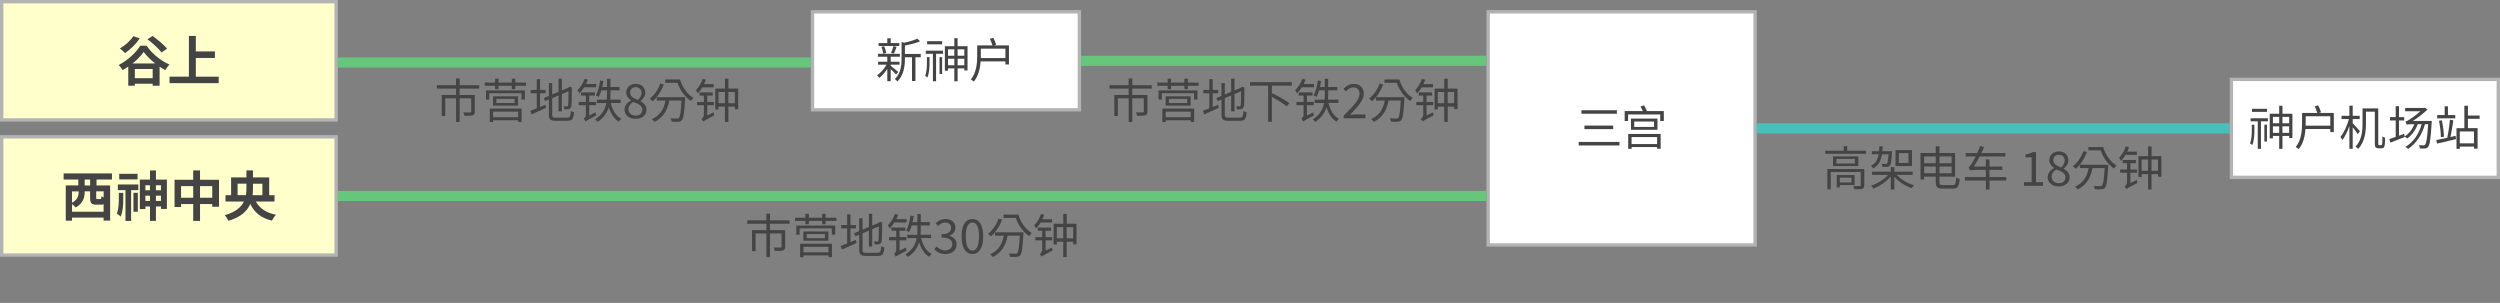
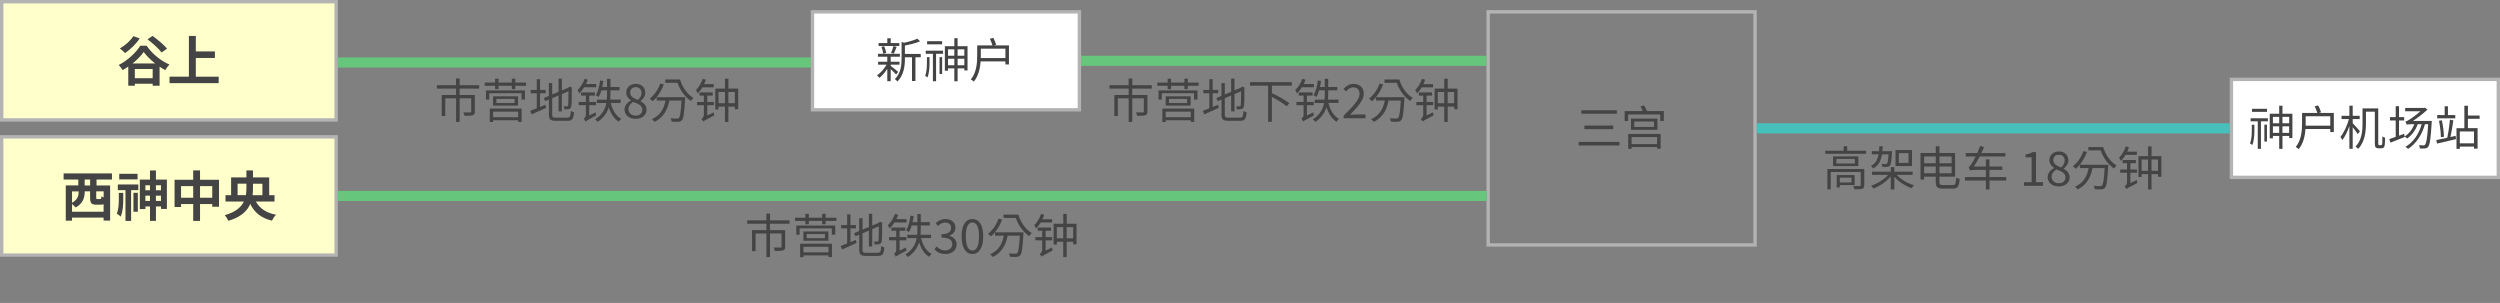
<svg xmlns="http://www.w3.org/2000/svg" id="_レイヤー_1" data-name="レイヤー 1" width="740" height="89.67" viewBox="0 0 740 89.67">
  <rect x="0" y="0" width="740" height="89.67" fill="#808080" stroke="none" />
  <defs>
    <style>
      .cls-1 {
        fill: #b3b3b3;
      }

      .cls-1, .cls-2, .cls-3, .cls-4, .cls-5, .cls-6 {
        stroke-width: 0px;
      }

      .cls-2 {
        fill: #47c0bc;
      }

      .cls-3 {
        fill: #ffc;
      }

      .cls-4 {
        fill: #65c67c;
      }

      .cls-5 {
        fill: #444;
      }

      .cls-6 {
        fill: #fff;
      }
    </style>
  </defs>
  <g>
    <rect class="cls-3" x=".5" y=".5" width="99" height="35" />
    <path class="cls-1" d="M99,1v34H1V1h98M100,0H0v36h100V0h0Z" />
  </g>
  <rect class="cls-4" x="100" y="17" width="140" height="3" />
  <g>
    <rect class="cls-6" x="240.5" y="3.5" width="79" height="29" />
-     <path class="cls-1" d="M319,4v28h-78V4h78M320,3h-80v30h80V3h0Z" />
+     <path class="cls-1" d="M319,4v28h-78V4h78M320,3h-80v30h80V3h0" />
  </g>
  <rect class="cls-4" x="320" y="16.5" width="120" height="3" />
  <g>
-     <rect class="cls-6" x="440.5" y="3.5" width="79" height="69" />
    <path class="cls-1" d="M519,4v68h-78V4h78M520,3h-80v70h80V3h0Z" />
  </g>
  <rect class="cls-2" x="520" y="36.5" width="140" height="3" />
  <g>
    <rect class="cls-6" x="660.5" y="23.5" width="79" height="29" />
    <path class="cls-1" d="M739,24v28h-78v-28h78M740,23h-80v30h80v-30h0Z" />
  </g>
  <g>
    <rect class="cls-3" x=".5" y="40.5" width="99" height="35" />
    <path class="cls-1" d="M99,41v34H1v-34h98M100,40H0v36h100v-36h0Z" />
  </g>
  <rect class="cls-4" x="100" y="56.5" width="340" height="3" />
  <g>
    <path class="cls-5" d="M43.41,13.55c1.68,2.42,4.24,4.5,6.74,5.55-.46.48-.9,1.09-1.23,1.66-.56-.3-1.12-.64-1.68-1.02v5.63h-2.05v-.58h-5.28v.59h-1.94v-5.67c-.54.38-1.1.72-1.68,1.04-.24-.45-.77-1.12-1.15-1.52,2.66-1.33,5.19-3.73,6.37-5.7h1.9ZM41.36,11.37c-1.1,1.66-2.83,3.33-4.34,4.34-.34-.37-1.1-1.06-1.54-1.38,1.52-.83,3.09-2.24,3.99-3.63l1.89.67ZM45.92,18.78c-1.36-1.07-2.59-2.29-3.39-3.41-.77,1.12-1.92,2.32-3.28,3.41h6.67ZM45.19,23.15v-2.72h-5.28v2.72h5.28ZM47.83,15.53c-.83-1.1-2.66-2.75-4.16-3.89l1.49-1.02c1.46,1.07,3.36,2.64,4.29,3.78l-1.62,1.14Z" />
    <path class="cls-5" d="M64.73,22.69v1.92h-14.55v-1.92h5.73v-12.05h2.05v4.58h5.65v1.94h-5.65v5.54h6.77Z" />
  </g>
  <g>
    <path class="cls-5" d="M136.05,26.23v1.89h4.5v4.9c0,.6-.14.91-.6,1.08-.49.18-1.27.18-2.45.18-.06-.31-.22-.73-.36-1.02.94.03,1.78.03,2.03.03.24-.03.31-.08.31-.27v-3.91h-3.42v6.99h-1.06v-6.99h-3.21v5.23h-1.04v-6.22h4.24v-1.89h-5.67v-1.02h5.66v-1.99h1.09v1.99h5.77v1.02h-5.79Z" />
    <path class="cls-5" d="M155.71,24.44v.95h-3.19v.99h-1.02v-.99h-3.94v.99h-1.02v-.99h-3.07v-.95h3.07v-1.15h1.02v1.15h3.94v-1.15h1.02v1.15h3.19ZM143.86,26.76h11.51v2.72h-1.01v-1.88h-9.54v1.88h-.97v-2.72ZM144.97,32.14h9.43v3.95h-1.02v-.5h-7.41v.53h-.99v-3.98ZM153.34,28.51v2.75h-7.4v-2.75h7.4ZM145.96,33.05v1.65h7.41v-1.65h-7.41ZM152.32,29.27h-5.39v1.23h5.39v-1.23Z" />
    <path class="cls-5" d="M159.86,31.67c.52-.22,1.05-.46,1.6-.67l.21.92c-1.48.69-3.07,1.39-4.3,1.93l-.41-1.04c.52-.18,1.19-.45,1.92-.76v-4.44h-1.79v-.99h1.79v-3.18h.98v3.18h1.64v.99h-1.64v4.05ZM167.93,34.82c.81,0,.95-.38,1.05-1.99.25.18.64.35.94.41-.17,1.91-.49,2.52-1.96,2.52h-3.43c-1.58,0-2.06-.38-2.06-1.88v-4.41l-1.11.46-.41-.91,1.51-.63v-3.81h.99v3.38l1.88-.78v-3.89h.99v3.47l1.85-.77.22-.2.2-.15.73.28-.06.2c0,2.62-.03,4.71-.14,5.24-.07.57-.35.83-.74.92-.39.1-.92.1-1.32.1-.04-.28-.13-.67-.25-.9.34.01.78.01.94.01.21,0,.35-.06.42-.36.07-.34.1-1.89.1-4.12l-1.95.83v5.14h-.99v-4.72l-1.88.8v4.85c0,.74.18.92,1.09.92h3.38Z" />
    <path class="cls-5" d="M172.91,25.84c-.45.7-.92,1.32-1.44,1.82-.08-.22-.36-.76-.53-.98.87-.81,1.65-2.07,2.12-3.36l.92.28c-.14.42-.32.85-.53,1.26h3.03v.98h-3.56ZM176.28,33.26c.04.27.14.69.2.9-2.56,1.39-2.97,1.61-3.21,1.83-.08-.25-.31-.69-.49-.91.25-.15.64-.48.64-1.05v-2.9h-2.12v-.95h2.12v-1.89h-1.43v-.94h4.1v.94h-1.68v1.89h2.03v.95h-2.03v3.08l1.86-.95ZM180.78,30.49c.52,2.1,1.53,3.85,3.11,4.68-.22.2-.55.57-.71.85-1.44-.84-2.37-2.38-2.98-4.29-.49,1.57-1.44,3.11-3.31,4.33-.15-.22-.49-.57-.74-.76,2.16-1.32,3.01-3.1,3.33-4.82h-2.79v-.98h2.93c.06-.66.07-1.29.07-1.88v-.88h-1.68c-.22.74-.48,1.41-.8,1.96-.17-.14-.6-.39-.84-.52.66-1.08,1.05-2.72,1.27-4.36l.95.15c-.08.62-.21,1.22-.34,1.79h1.43v-2.42h1.01v2.42h2.69v.97h-2.69v.88c0,.59-.01,1.22-.07,1.88h3.1v.98h-2.94Z" />
    <path class="cls-5" d="M184.86,32.45c0-1.3.95-2.2,1.89-2.7v-.06c-.74-.5-1.39-1.25-1.39-2.31,0-1.53,1.22-2.55,2.82-2.55,1.75,0,2.82,1.09,2.82,2.65,0,1.05-.77,1.95-1.37,2.41v.07c.88.53,1.74,1.23,1.74,2.56,0,1.5-1.29,2.66-3.22,2.66s-3.28-1.15-3.28-2.73ZM190.14,32.49c0-1.3-1.26-1.77-2.72-2.34-.81.52-1.4,1.26-1.4,2.19,0,1.09.91,1.89,2.14,1.89s1.98-.71,1.98-1.74ZM189.9,27.55c0-.98-.63-1.76-1.74-1.76-.95,0-1.64.63-1.64,1.6,0,1.2,1.11,1.71,2.31,2.19.69-.62,1.06-1.27,1.06-2.02Z" />
    <path class="cls-5" d="M196.48,24.98c-.73,2.02-1.93,3.84-3.29,5-.18-.2-.62-.57-.88-.76,1.34-1.02,2.49-2.69,3.11-4.48l1.06.24ZM202.82,28.77s-.01.34-.03.49c-.24,4.22-.46,5.77-.95,6.3-.29.35-.59.43-1.06.48-.41.03-1.19.01-1.96-.03-.03-.29-.15-.73-.35-.99.81.07,1.6.07,1.92.07.27,0,.42-.01.56-.17.35-.35.59-1.74.78-5.17h-3.6c-.6,3.12-1.99,5.1-4.37,6.32-.15-.2-.57-.62-.81-.8,2.3-1.02,3.53-2.8,4.05-5.52h-2.61v-.98h8.43ZM201.29,23.53c.67,2.28,2.16,4.4,3.96,5.44-.22.2-.57.64-.73.92-1.78-1.15-3.22-3.21-3.99-5.39h-3.63v-.97h4.38Z" />
    <path class="cls-5" d="M207.91,25.85c-.42.7-.88,1.3-1.37,1.82-.08-.24-.36-.76-.55-.99.84-.81,1.58-2.06,2.02-3.36l.92.28c-.14.43-.32.88-.53,1.3h2.87v.95h-3.36ZM211.24,33.25c.03.28.11.67.18.9-2.63,1.39-3.04,1.6-3.26,1.83-.1-.24-.36-.59-.55-.78.28-.17.74-.59.74-1.23v-2.83h-2.03v-.95h2.03v-1.89h-1.3v-.94h3.92v.94h-1.62v1.89h1.96v.95h-1.96v3.05l1.89-.94ZM218.51,26.22v6.11h-.99v-.78h-1.92v4.54h-1.02v-4.54h-1.9v.85h-.95v-6.18h2.86v-2.91h1.02v2.91h2.91ZM214.58,30.55v-3.32h-1.9v3.32h1.9ZM217.52,30.55v-3.32h-1.92v3.32h1.92Z" />
  </g>
  <g>
    <path class="cls-5" d="M265.25,22.05c-.29-.35-1.01-1.04-1.6-1.57v3.56h-1.01v-3.67c-.69,1.08-1.55,2.07-2.34,2.69-.17-.24-.48-.57-.7-.76,1.01-.66,2.12-1.92,2.82-3.15h-2.51v-.88h2.73v-1.47h-2.77v-.88h6.5v.88h-2.72v1.47h2.61v.88h-2.61v.34c.53.39,1.89,1.5,2.21,1.79l-.62.77ZM266.2,13.61h-6.14v-.87h2.58v-1.42h1.01v1.42h2.55v.87ZM261.45,15.9c-.06-.55-.28-1.39-.55-2.02l.81-.21c.29.63.53,1.46.6,1.99l-.87.24ZM263.75,15.67c.25-.56.57-1.43.7-2.03l.95.22c-.27.7-.55,1.48-.81,1.99l-.84-.18ZM272.54,16.95h-1.57v7.03h-1.02v-7.03h-2.09v.35c0,2.09-.27,4.89-2.23,6.84-.13-.22-.5-.59-.74-.73,1.78-1.74,1.98-4.16,1.98-6.12v-4.88l.76.24c1.43-.31,3-.76,3.89-1.2l.84.77c-1.19.53-2.94.95-4.5,1.26v2.49h4.68v.98Z" />
    <path class="cls-5" d="M274.37,16.92h.77v1.65c0,1.44-.08,3.08-.63,4.38-.13-.17-.45-.41-.66-.49.45-1.18.52-2.66.52-3.89v-1.65ZM274.03,15h5.11v.92h-2.06v8.14h-.94v-8.14h-2.12v-.92ZM278.88,13.12h-4.45v-.92h4.45v.92ZM278.1,16.91h.77v4.99h-.77v-4.99ZM286.39,13.67v7.19h-.95v-.62h-1.99v3.82h-.97v-3.82h-1.86v.7h-.94v-7.27h2.8v-2.37h.97v2.37h2.94ZM280.62,14.6v1.89h1.86v-1.89h-1.86ZM282.48,19.32v-1.93h-1.86v1.93h1.86ZM283.45,14.6v1.89h1.99v-1.89h-1.99ZM285.44,19.32v-1.93h-1.99v1.93h1.99Z" />
    <path class="cls-5" d="M298.65,13.43v5.66h-1.05v-.91h-7.33c-.15,2-.63,4.31-2.02,5.97-.17-.18-.63-.52-.88-.63,1.69-2.06,1.88-4.96,1.88-7.06v-3.03h4.52c-.17-.55-.48-1.34-.76-1.96l1.01-.27c.32.64.69,1.48.85,2.03l-.64.2h4.41ZM297.6,17.2v-2.79h-7.28v2.04c0,.24,0,.48-.01.74h7.3Z" />
  </g>
  <g>
    <path class="cls-5" d="M335.14,26.23v1.89h4.5v4.9c0,.6-.14.91-.6,1.08-.49.18-1.27.18-2.45.18-.06-.31-.22-.73-.36-1.02.94.03,1.78.03,2.03.03.24-.03.31-.08.31-.27v-3.91h-3.42v6.99h-1.06v-6.99h-3.21v5.23h-1.04v-6.22h4.24v-1.89h-5.67v-1.02h5.66v-1.99h1.09v1.99h5.77v1.02h-5.79Z" />
    <path class="cls-5" d="M354.79,24.44v.95h-3.19v.99h-1.02v-.99h-3.94v.99h-1.02v-.99h-3.07v-.95h3.07v-1.15h1.02v1.15h3.94v-1.15h1.02v1.15h3.19ZM342.94,26.76h11.51v2.72h-1.01v-1.88h-9.54v1.88h-.97v-2.72ZM344.05,32.14h9.43v3.95h-1.02v-.5h-7.41v.53h-.99v-3.98ZM352.43,28.51v2.75h-7.4v-2.75h7.4ZM345.05,33.05v1.65h7.41v-1.65h-7.41ZM351.4,29.27h-5.39v1.23h5.39v-1.23Z" />
    <path class="cls-5" d="M358.95,31.67c.52-.22,1.05-.46,1.6-.67l.21.92c-1.48.69-3.07,1.39-4.3,1.93l-.41-1.04c.52-.18,1.19-.45,1.92-.76v-4.44h-1.79v-.99h1.79v-3.18h.98v3.18h1.64v.99h-1.64v4.05ZM367.02,34.82c.81,0,.95-.38,1.05-1.99.25.18.64.35.94.41-.17,1.91-.49,2.52-1.96,2.52h-3.43c-1.58,0-2.06-.38-2.06-1.88v-4.41l-1.11.46-.41-.91,1.51-.63v-3.81h.99v3.38l1.88-.78v-3.89h.99v3.47l1.85-.77.22-.2.2-.15.73.28-.06.2c0,2.62-.03,4.71-.14,5.24-.07.57-.35.83-.74.92s-.92.1-1.32.1c-.04-.28-.13-.67-.25-.9.34.01.78.01.94.01.21,0,.35-.06.42-.36.07-.34.1-1.89.1-4.12l-1.95.83v5.14h-.99v-4.72l-1.88.8v4.85c0,.74.18.92,1.09.92h3.38Z" />
    <path class="cls-5" d="M376.48,25.35v2.49l.18-.21c1.67.8,3.87,2.06,4.97,2.9l-.73.94c-.95-.78-2.83-1.93-4.43-2.79v7.37h-1.11v-10.7h-5.35v-1.04h12.37v1.04h-5.91Z" />
    <path class="cls-5" d="M385.35,25.84c-.45.7-.92,1.32-1.44,1.82-.08-.22-.36-.76-.53-.98.87-.81,1.65-2.07,2.12-3.36l.92.28c-.14.42-.32.85-.53,1.26h3.03v.98h-3.56ZM388.72,33.26c.04.27.14.69.2.9-2.56,1.39-2.97,1.61-3.21,1.83-.08-.25-.31-.69-.49-.91.25-.15.64-.48.64-1.05v-2.9h-2.12v-.95h2.12v-1.89h-1.43v-.94h4.1v.94h-1.68v1.89h2.03v.95h-2.03v3.08l1.86-.95ZM393.22,30.49c.52,2.1,1.53,3.85,3.11,4.68-.22.2-.55.57-.71.85-1.44-.84-2.37-2.38-2.98-4.29-.49,1.57-1.44,3.11-3.3,4.33-.15-.22-.49-.57-.74-.76,2.16-1.32,3.01-3.1,3.33-4.82h-2.79v-.98h2.93c.06-.66.07-1.29.07-1.88v-.88h-1.68c-.22.74-.48,1.41-.8,1.96-.17-.14-.6-.39-.84-.52.66-1.08,1.05-2.72,1.27-4.36l.95.15c-.08.62-.21,1.22-.34,1.79h1.43v-2.42h1.01v2.42h2.69v.97h-2.69v.88c0,.59-.01,1.22-.07,1.88h3.1v.98h-2.94Z" />
    <path class="cls-5" d="M397.72,34.24c3.01-3,4.71-4.79,4.71-6.43,0-1.13-.62-1.95-1.89-1.95-.84,0-1.57.53-2.13,1.19l-.74-.71c.84-.91,1.72-1.51,3.03-1.51,1.83,0,2.98,1.16,2.98,2.93,0,1.88-1.71,3.74-4.08,6.23.53-.04,1.15-.1,1.68-.1h2.9v1.11h-6.46v-.76Z" />
    <path class="cls-5" d="M409.4,24.98c-.73,2.02-1.93,3.84-3.29,5-.18-.2-.62-.57-.88-.76,1.34-1.02,2.49-2.69,3.11-4.48l1.06.24ZM415.73,28.77s-.01.34-.03.49c-.24,4.22-.46,5.77-.95,6.3-.29.35-.59.43-1.07.48-.41.03-1.19.01-1.96-.03-.03-.29-.15-.73-.35-.99.81.07,1.6.07,1.92.07.27,0,.42-.01.56-.17.35-.35.59-1.74.78-5.17h-3.6c-.6,3.12-1.99,5.1-4.37,6.32-.15-.2-.57-.62-.81-.8,2.3-1.02,3.53-2.8,4.05-5.52h-2.61v-.98h8.43ZM414.2,23.53c.67,2.28,2.16,4.4,3.96,5.44-.22.2-.57.64-.73.92-1.78-1.15-3.22-3.21-3.99-5.39h-3.63v-.97h4.38Z" />
    <path class="cls-5" d="M420.82,25.85c-.42.7-.88,1.3-1.37,1.82-.08-.24-.36-.76-.55-.99.84-.81,1.58-2.06,2.02-3.36l.92.28c-.14.43-.32.88-.53,1.3h2.87v.95h-3.36ZM424.16,33.25c.03.28.11.67.18.9-2.63,1.39-3.04,1.6-3.26,1.83-.1-.24-.36-.59-.55-.78.28-.17.74-.59.74-1.23v-2.83h-2.03v-.95h2.03v-1.89h-1.3v-.94h3.92v.94h-1.62v1.89h1.96v.95h-1.96v3.05l1.89-.94ZM431.43,26.22v6.11h-.99v-.78h-1.92v4.54h-1.02v-4.54h-1.91v.85h-.95v-6.18h2.86v-2.91h1.02v2.91h2.91ZM427.49,30.55v-3.32h-1.91v3.32h1.91ZM430.43,30.55v-3.32h-1.92v3.32h1.92Z" />
  </g>
  <g>
    <path class="cls-5" d="M479.36,42.01v1.05h-12.06v-1.05h12.06ZM478.6,32.63v1.04h-10.5v-1.04h10.5ZM477.51,37.17v1.05h-8.52v-1.05h8.52Z" />
    <path class="cls-5" d="M492.49,32.87v2.94h-1.06v-1.93h-9.51v1.93h-1.02v-2.94h5.38c-.2-.45-.45-.95-.7-1.36l1.05-.32c.32.52.66,1.18.87,1.68h5ZM481.95,39.65h9.6v4.38h-1.04v-.49h-7.56v.52h-1v-4.41ZM490.61,35.11v3.32h-7.84v-3.32h7.84ZM482.95,40.58v2.06h7.56v-2.06h-7.56ZM489.6,35.97h-5.87v1.61h5.87v-1.61Z" />
  </g>
  <g>
    <path class="cls-5" d="M552.35,44.61v.91h-12.07v-.91h5.44v-1.33h1.05v1.33h5.59ZM551.82,54.83c0,.56-.13.87-.56,1.05-.46.15-1.19.15-2.35.15-.06-.28-.2-.7-.34-.97.9.03,1.68.03,1.93,0,.24,0,.28-.07.28-.27v-3.88h-8.89v5.14h-.99v-6.02h10.93v4.79ZM550.07,46.3v2.86h-7.49v-2.86h7.49ZM549.03,47.04h-5.46v1.36h5.46v-1.36ZM544.59,54.78v.7h-.92v-3.66h5.29v2.96h-4.37ZM544.59,52.58v1.43h3.45v-1.43h-3.45Z" />
    <path class="cls-5" d="M557.07,45.67c-.29,1.88-.98,3.31-2.63,4.2-.13-.24-.42-.6-.64-.77,1.42-.73,2-1.89,2.27-3.43h-2v-.91h2.13c.04-.45.07-.95.08-1.46h1.02c-.03.5-.06.99-.11,1.46h2.87s-.01.29-.03.42c-.15,2.51-.29,3.5-.63,3.87-.22.25-.46.34-.8.36-.29.03-.83.03-1.39,0-.03-.29-.13-.67-.28-.92.55.04,1.02.06,1.23.06.18,0,.29-.01.41-.14.18-.21.32-.94.46-2.73h-1.96ZM561.45,51.76c1.19,1.36,3.19,2.52,5.11,3.08-.22.2-.53.6-.69.87-1.89-.66-3.85-1.9-5.14-3.4v3.78h-1.06v-3.88c-1.29,1.56-3.31,2.91-5.14,3.61-.15-.27-.48-.64-.69-.85,1.82-.6,3.85-1.83,5.06-3.21h-4.78v-.94h5.55v-1.34h1.06v1.34h5.42v.94h-4.71ZM565.95,49.15h-4.88v-4.73h4.88v4.73ZM564.92,45.33h-2.87v2.9h2.87v-2.9Z" />
    <path class="cls-5" d="M578.01,54.79c.79,0,.92-.45,1.04-2.27.25.2.7.38,1.02.46-.18,2.1-.52,2.84-1.99,2.84h-3.08c-1.55,0-2.02-.41-2.02-2.05v-1.47h-3.45v.85h-1.06v-7.86h4.51v-2h1.09v2h4.64v7h-4.64v1.5c0,.81.15.98.99.98h2.94ZM569.54,46.32v2h3.45v-2h-3.45ZM572.99,51.29v-2h-3.45v2h3.45ZM574.08,46.32v2h3.6v-2h-3.6ZM577.68,51.29v-2h-3.6v2h3.6Z" />
    <path class="cls-5" d="M593.86,53.43h-4.96v2.65h-1.08v-2.65h-6.19v-1.02h6.19v-2.12h-3.21c-.84,0-1.36.07-1.5.2-.07-.22-.25-.77-.39-1.08.31-.07.6-.48.97-1.09.21-.31.64-1.06,1.11-2h-2.96v-1.01h3.43c.29-.67.6-1.4.84-2.1l1.16.34c-.25.59-.5,1.19-.79,1.76h7.12v1.01h-7.61c-.56,1.09-1.16,2.1-1.75,2.98h3.57v-2.12h1.08v2.12h3.8v.99h-3.8v2.12h4.96v1.02Z" />
    <path class="cls-5" d="M599.09,53.94h2.28v-7.37h-1.82v-.83c.91-.15,1.57-.39,2.13-.73h.98v8.92h2.06v1.06h-5.63v-1.06Z" />
    <path class="cls-5" d="M606.11,52.45c0-1.3.95-2.2,1.89-2.7v-.06c-.74-.5-1.39-1.25-1.39-2.31,0-1.53,1.22-2.55,2.81-2.55,1.75,0,2.82,1.09,2.82,2.65,0,1.05-.77,1.95-1.37,2.41v.07c.88.53,1.74,1.23,1.74,2.56,0,1.5-1.29,2.66-3.22,2.66s-3.28-1.15-3.28-2.73ZM611.39,52.49c0-1.3-1.26-1.77-2.72-2.34-.81.52-1.4,1.26-1.4,2.19,0,1.09.91,1.89,2.14,1.89s1.97-.71,1.97-1.74ZM611.15,47.55c0-.98-.63-1.76-1.74-1.76-.95,0-1.64.63-1.64,1.6,0,1.2,1.11,1.71,2.31,2.19.69-.62,1.06-1.27,1.06-2.02Z" />
    <path class="cls-5" d="M617.73,44.98c-.73,2.02-1.93,3.84-3.29,5-.18-.2-.62-.57-.88-.76,1.35-1.02,2.49-2.69,3.11-4.48l1.06.24ZM624.06,48.77s-.01.34-.03.49c-.24,4.22-.46,5.77-.95,6.3-.29.35-.59.43-1.06.48-.41.03-1.19.01-1.96-.03-.03-.29-.15-.73-.35-.99.81.07,1.6.07,1.92.07.27,0,.42-.01.56-.17.35-.35.59-1.74.79-5.17h-3.6c-.6,3.12-1.99,5.1-4.37,6.32-.15-.2-.57-.62-.81-.8,2.3-1.02,3.53-2.8,4.05-5.52h-2.61v-.98h8.43ZM622.54,43.53c.67,2.28,2.16,4.4,3.96,5.44-.22.2-.57.64-.73.92-1.78-1.15-3.22-3.21-3.99-5.39h-3.63v-.97h4.38Z" />
    <path class="cls-5" d="M629.16,45.85c-.42.7-.88,1.3-1.37,1.82-.08-.24-.37-.76-.55-.99.84-.81,1.58-2.06,2.02-3.36l.92.28c-.14.43-.32.88-.53,1.3h2.87v.95h-3.36ZM632.49,53.25c.03.28.11.67.18.9-2.63,1.39-3.04,1.6-3.26,1.83-.1-.24-.36-.59-.55-.78.28-.17.74-.59.74-1.23v-2.83h-2.03v-.95h2.03v-1.89h-1.3v-.94h3.92v.94h-1.62v1.89h1.96v.95h-1.96v3.05l1.89-.94ZM639.76,46.22v6.11h-.99v-.78h-1.92v4.54h-1.02v-4.54h-1.9v.85h-.95v-6.18h2.86v-2.91h1.02v2.91h2.91ZM635.82,50.55v-3.32h-1.9v3.32h1.9ZM638.77,50.55v-3.32h-1.92v3.32h1.92Z" />
  </g>
  <g>
    <path class="cls-5" d="M666.53,36.92h.77v1.65c0,1.44-.08,3.08-.63,4.38-.13-.17-.45-.41-.66-.49.45-1.18.52-2.66.52-3.89v-1.65ZM666.19,35h5.11v.92h-2.06v8.14h-.94v-8.14h-2.12v-.92ZM671.04,33.12h-4.45v-.92h4.45v.92ZM670.25,36.91h.77v4.99h-.77v-4.99ZM678.55,33.67v7.19h-.95v-.62h-1.99v3.82h-.97v-3.82h-1.86v.7h-.94v-7.27h2.8v-2.37h.97v2.37h2.94ZM672.78,34.6v1.89h1.86v-1.89h-1.86ZM674.64,39.32v-1.93h-1.86v1.93h1.86ZM675.61,34.6v1.89h1.99v-1.89h-1.99ZM677.59,39.32v-1.93h-1.99v1.93h1.99Z" />
    <path class="cls-5" d="M690.81,33.43v5.66h-1.05v-.91h-7.33c-.15,2-.63,4.31-2.02,5.97-.17-.18-.63-.52-.88-.63,1.7-2.06,1.88-4.96,1.88-7.06v-3.03h4.52c-.17-.55-.48-1.34-.76-1.96l1.01-.27c.32.64.69,1.48.85,2.03l-.64.2h4.41ZM689.76,37.2v-2.79h-7.28v2.04c0,.24,0,.48-.01.74h7.3Z" />
    <path class="cls-5" d="M697.9,39.71c-.27-.46-.95-1.36-1.5-2.06v6.4h-.98v-6.77c-.56,1.64-1.33,3.22-2.1,4.19-.11-.29-.38-.7-.55-.95.98-1.18,2-3.33,2.51-5.27h-2.19v-.98h2.33v-3h.98v3h2.07v.98h-2.07v1.23c.5.49,1.83,1.99,2.14,2.37l-.64.85ZM704.7,42.97c.13,0,.24-.03.31-.11.07-.07.11-.21.14-.52.01-.34.03-1.06.04-1.99.21.18.55.35.8.43,0,.8-.05,1.82-.11,2.17-.06.39-.18.63-.38.78-.21.13-.45.17-.76.17h-.7c-.25,0-.57-.06-.8-.25-.21-.2-.29-.45-.29-1.65v-8.95h-2.63v3.49c0,2.31-.29,5.46-2.3,7.52-.15-.18-.55-.53-.78-.67,1.88-1.93,2.07-4.71,2.07-6.86v-4.45h4.65v10.02c0,.46.03.73.1.8.07.06.15.08.25.08h.39Z" />
    <path class="cls-5" d="M719.82,35.79s-.01.36-.04.49c-.28,4.9-.57,6.61-1.06,7.2-.27.32-.53.43-.94.46-.34.04-.9.04-1.5.01-.01-.29-.11-.71-.27-.99.57.06,1.08.07,1.33.07.22,0,.35-.03.48-.21.38-.38.66-1.98.92-6.05h-.95c-.95,3.28-2.62,5.72-4.99,7.3-.17-.17-.56-.48-.8-.6,2.37-1.4,3.95-3.71,4.82-6.7h-1.18c-.63,1.79-1.76,3.26-3.11,4.23-.13-.15-.5-.42-.73-.57l.03.11c-1.47.59-3.04,1.22-4.26,1.68l-.34-1.05c.52-.17,1.18-.39,1.9-.66v-4.85h-1.69v-.98h1.69v-3.24h.98v3.24h1.53v.98h-1.53v4.5l1.5-.56.18.8c1.26-.83,2.27-2.1,2.84-3.63h-.98c-.64,0-1.11.06-1.22.17-.07-.22-.29-.73-.43-.98.35-.06.85-.34,1.4-.69.46-.29,1.82-1.23,3.03-2.34h-4.5v-.99h5.62l.2-.08.79.59c-1.49,1.34-2.96,2.47-4.33,3.35h5.6Z" />
    <path class="cls-5" d="M726.87,40.21l.11.97c-1.98.46-4.09.95-5.62,1.32l-.22-1.04c.87-.17,2.02-.42,3.25-.69.31-1.4.66-3.73.78-5.34l1.02.2c-.22,1.58-.56,3.56-.86,4.93l1.53-.35ZM726.76,35.02h-5.35v-.97h2.21v-2.59h.97v2.59h2.17v.97ZM722.5,40.62c0-1.32-.24-3.32-.56-4.87l.85-.15c.34,1.56.59,3.53.62,4.88l-.91.15ZM730.5,35.16v2.77h2.87v6.07h-1.06v-.6h-4.2v.66h-.99v-6.12h2.33v-6.65h1.06v2.9h3.46v.98h-3.46ZM732.3,38.91h-4.2v3.52h4.2v-3.52Z" />
  </g>
  <g>
    <path class="cls-5" d="M28.57,53.15v1.74h4.03v10.4h-1.94v-.88h-9.35v.91h-1.84v-10.44h3.71v-1.74h-4.35v-1.82h14.31v1.82h-4.58ZM30.67,62.67v-2.21c-.22.1-.48.13-.8.13h-1.34c-1.55,0-1.86-.53-1.86-2.11v-1.84h-1.6v.18c0,1.58-.48,3.44-2.69,4.59-.19-.27-.67-.7-1.06-1.01v2.27h9.35ZM21.32,56.64v3.38c1.71-.94,1.97-2.16,1.97-3.23v-.14h-1.97ZM26.68,53.15h-1.62v1.74h1.62v-1.74ZM30.67,56.64h-2.19v1.82c0,.42.05.46.35.46h.82c.27,0,.34-.11.37-.83.16.13.4.24.66.35v-1.81Z" />
    <path class="cls-5" d="M35.17,57.08h1.31v1.92c0,1.67-.1,3.6-.77,5.12-.24-.27-.77-.69-1.12-.88.5-1.28.58-2.91.58-4.27v-1.89ZM34.89,54.6h6.05v1.68h-2.13v9.11h-1.67v-9.11h-2.26v-1.68ZM40.72,53.1h-5.43v-1.65h5.43v1.65ZM39.5,57.07h1.3v5.6h-1.3v-5.6ZM49.4,53.16v8.69h-1.74v-.74h-1.5v4.27h-1.76v-4.27h-1.36v.77h-1.65v-8.72h3.01v-2.71h1.76v2.71h3.25ZM43.03,54.83v1.49h1.36v-1.49h-1.36ZM44.39,59.47v-1.55h-1.36v1.55h1.36ZM46.15,54.83v1.49h1.5v-1.49h-1.5ZM47.65,59.47v-1.55h-1.5v1.55h1.5Z" />
    <path class="cls-5" d="M64.83,53.21v7.99h-2v-.8h-3.62v4.99h-2.02v-4.99h-3.6v.88h-1.92v-8.07h5.52v-2.77h2.02v2.77h5.62ZM57.19,58.53v-3.44h-3.6v3.44h3.6ZM62.83,58.53v-3.44h-3.62v3.44h3.62Z" />
    <path class="cls-5" d="M75.73,59.65c1.14,2.02,3.04,3.36,5.99,3.92-.43.38-.98,1.22-1.23,1.74-3.22-.77-5.14-2.38-6.42-4.93-.88,2.06-2.74,3.89-6.47,4.98-.19-.45-.7-1.28-1.06-1.68,3.22-.9,4.85-2.37,5.65-4.03h-5.44v-1.87h1.66v-5.27h4.53v-2.08h1.94v2.08h4.8v5.27h1.58v1.87h-5.54ZM72.78,57.77c.13-.7.16-1.41.16-2.1v-1.3h-2.61v3.39h2.45ZM74.88,54.38v1.31c0,.69-.03,1.38-.11,2.08h2.9v-3.39h-2.79Z" />
  </g>
  <g>
    <path class="cls-5" d="M227.91,66.23v1.89h4.5v4.9c0,.6-.14.91-.6,1.08-.49.18-1.27.18-2.45.18-.06-.31-.22-.73-.36-1.02.94.03,1.78.03,2.03.03.24-.03.31-.08.31-.27v-3.91h-3.42v6.99h-1.06v-6.99h-3.21v5.23h-1.04v-6.22h4.24v-1.89h-5.67v-1.02h5.66v-1.99h1.09v1.99h5.77v1.02h-5.79Z" />
    <path class="cls-5" d="M247.57,64.44v.95h-3.19v.99h-1.02v-.99h-3.94v.99h-1.02v-.99h-3.07v-.95h3.07v-1.15h1.02v1.15h3.94v-1.15h1.02v1.15h3.19ZM235.72,66.76h11.51v2.72h-1.01v-1.88h-9.54v1.88h-.97v-2.72ZM236.83,72.14h9.43v3.95h-1.02v-.5h-7.41v.53h-.99v-3.98ZM245.2,68.51v2.75h-7.4v-2.75h7.4ZM237.82,73.05v1.65h7.41v-1.65h-7.41ZM244.18,69.27h-5.39v1.23h5.39v-1.23Z" />
    <path class="cls-5" d="M251.73,71.67c.52-.22,1.05-.46,1.6-.67l.21.92c-1.48.69-3.07,1.39-4.3,1.93l-.41-1.04c.52-.18,1.19-.45,1.92-.76v-4.44h-1.79v-.99h1.79v-3.18h.98v3.18h1.64v.99h-1.64v4.05ZM259.79,74.82c.81,0,.95-.38,1.05-1.99.25.18.64.35.94.41-.17,1.91-.49,2.52-1.96,2.52h-3.43c-1.58,0-2.06-.38-2.06-1.88v-4.41l-1.11.46-.41-.91,1.51-.63v-3.81h.99v3.38l1.88-.78v-3.89h.99v3.47l1.85-.77.22-.2.2-.15.73.28-.06.2c0,2.62-.03,4.71-.14,5.24-.07.57-.35.83-.74.92-.39.1-.92.1-1.32.1-.04-.28-.13-.67-.25-.9.34.01.78.01.94.01.21,0,.35-.06.42-.36.07-.34.1-1.89.1-4.12l-1.95.83v5.14h-.99v-4.72l-1.88.8v4.85c0,.74.18.92,1.09.92h3.38Z" />
    <path class="cls-5" d="M264.77,65.84c-.45.7-.92,1.32-1.44,1.82-.08-.22-.36-.76-.53-.98.87-.81,1.65-2.07,2.12-3.36l.92.28c-.14.42-.32.85-.53,1.26h3.03v.98h-3.56ZM268.14,73.26c.04.27.14.69.2.9-2.56,1.39-2.97,1.61-3.21,1.83-.08-.25-.31-.69-.49-.91.25-.15.64-.48.64-1.05v-2.9h-2.12v-.95h2.12v-1.89h-1.43v-.94h4.1v.94h-1.68v1.89h2.03v.95h-2.03v3.08l1.86-.95ZM272.64,70.49c.52,2.1,1.53,3.85,3.11,4.68-.22.2-.55.57-.71.85-1.44-.84-2.37-2.38-2.98-4.29-.49,1.57-1.44,3.11-3.31,4.33-.15-.22-.49-.57-.74-.76,2.16-1.32,3.01-3.1,3.33-4.82h-2.79v-.98h2.93c.06-.66.07-1.29.07-1.88v-.88h-1.68c-.22.74-.48,1.41-.8,1.96-.17-.14-.6-.39-.84-.52.66-1.08,1.05-2.72,1.27-4.36l.95.15c-.08.62-.21,1.22-.34,1.79h1.43v-2.42h1.01v2.42h2.69v.97h-2.69v.88c0,.59-.01,1.22-.07,1.88h3.1v.98h-2.94Z" />
    <path class="cls-5" d="M276.59,73.78l.64-.84c.6.63,1.39,1.18,2.55,1.18s2.09-.71,2.09-1.83c0-1.19-.83-1.98-3.19-1.98v-.98c2.12,0,2.84-.83,2.84-1.88,0-.97-.67-1.58-1.74-1.58-.83,0-1.56.42-2.13,1.01l-.69-.8c.77-.73,1.68-1.25,2.87-1.25,1.72,0,2.98.91,2.98,2.54,0,1.2-.74,1.98-1.82,2.37v.06c1.2.29,2.17,1.18,2.17,2.55,0,1.78-1.47,2.84-3.29,2.84-1.61,0-2.62-.67-3.29-1.4Z" />
    <path class="cls-5" d="M284.63,69.97c0-3.35,1.22-5.14,3.21-5.14s3.19,1.81,3.19,5.14-1.2,5.21-3.19,5.21-3.21-1.86-3.21-5.21ZM289.79,69.97c0-2.93-.78-4.12-1.95-4.12s-1.96,1.19-1.96,4.12.78,4.19,1.96,4.19,1.95-1.26,1.95-4.19Z" />
    <path class="cls-5" d="M296.62,64.98c-.73,2.02-1.93,3.84-3.29,5-.18-.2-.62-.57-.88-.76,1.34-1.02,2.49-2.69,3.11-4.48l1.06.24ZM302.96,68.77s-.01.34-.03.49c-.24,4.22-.46,5.77-.95,6.3-.29.35-.59.43-1.06.48-.41.03-1.19.01-1.96-.03-.03-.29-.15-.73-.35-.99.81.07,1.6.07,1.92.07.27,0,.42-.01.56-.17.35-.35.59-1.74.78-5.17h-3.6c-.6,3.12-1.99,5.1-4.37,6.32-.15-.2-.57-.62-.81-.8,2.3-1.02,3.53-2.8,4.05-5.52h-2.61v-.98h8.43ZM301.43,63.53c.67,2.28,2.16,4.4,3.96,5.44-.22.2-.57.64-.73.92-1.78-1.15-3.22-3.21-3.99-5.39h-3.63v-.97h4.38Z" />
    <path class="cls-5" d="M308.05,65.85c-.42.7-.88,1.3-1.37,1.82-.08-.24-.36-.76-.55-.99.84-.81,1.58-2.06,2.02-3.36l.92.28c-.14.43-.32.88-.53,1.3h2.87v.95h-3.36ZM311.38,73.25c.03.28.11.67.18.9-2.63,1.39-3.04,1.6-3.26,1.83-.1-.24-.36-.59-.55-.78.28-.17.74-.59.74-1.23v-2.83h-2.03v-.95h2.03v-1.89h-1.3v-.94h3.92v.94h-1.62v1.89h1.96v.95h-1.96v3.05l1.89-.94ZM318.65,66.22v6.11h-.99v-.78h-1.92v4.54h-1.02v-4.54h-1.9v.85h-.95v-6.18h2.86v-2.91h1.02v2.91h2.91ZM314.72,70.55v-3.32h-1.9v3.32h1.9ZM317.66,70.55v-3.32h-1.92v3.32h1.92Z" />
  </g>
</svg>